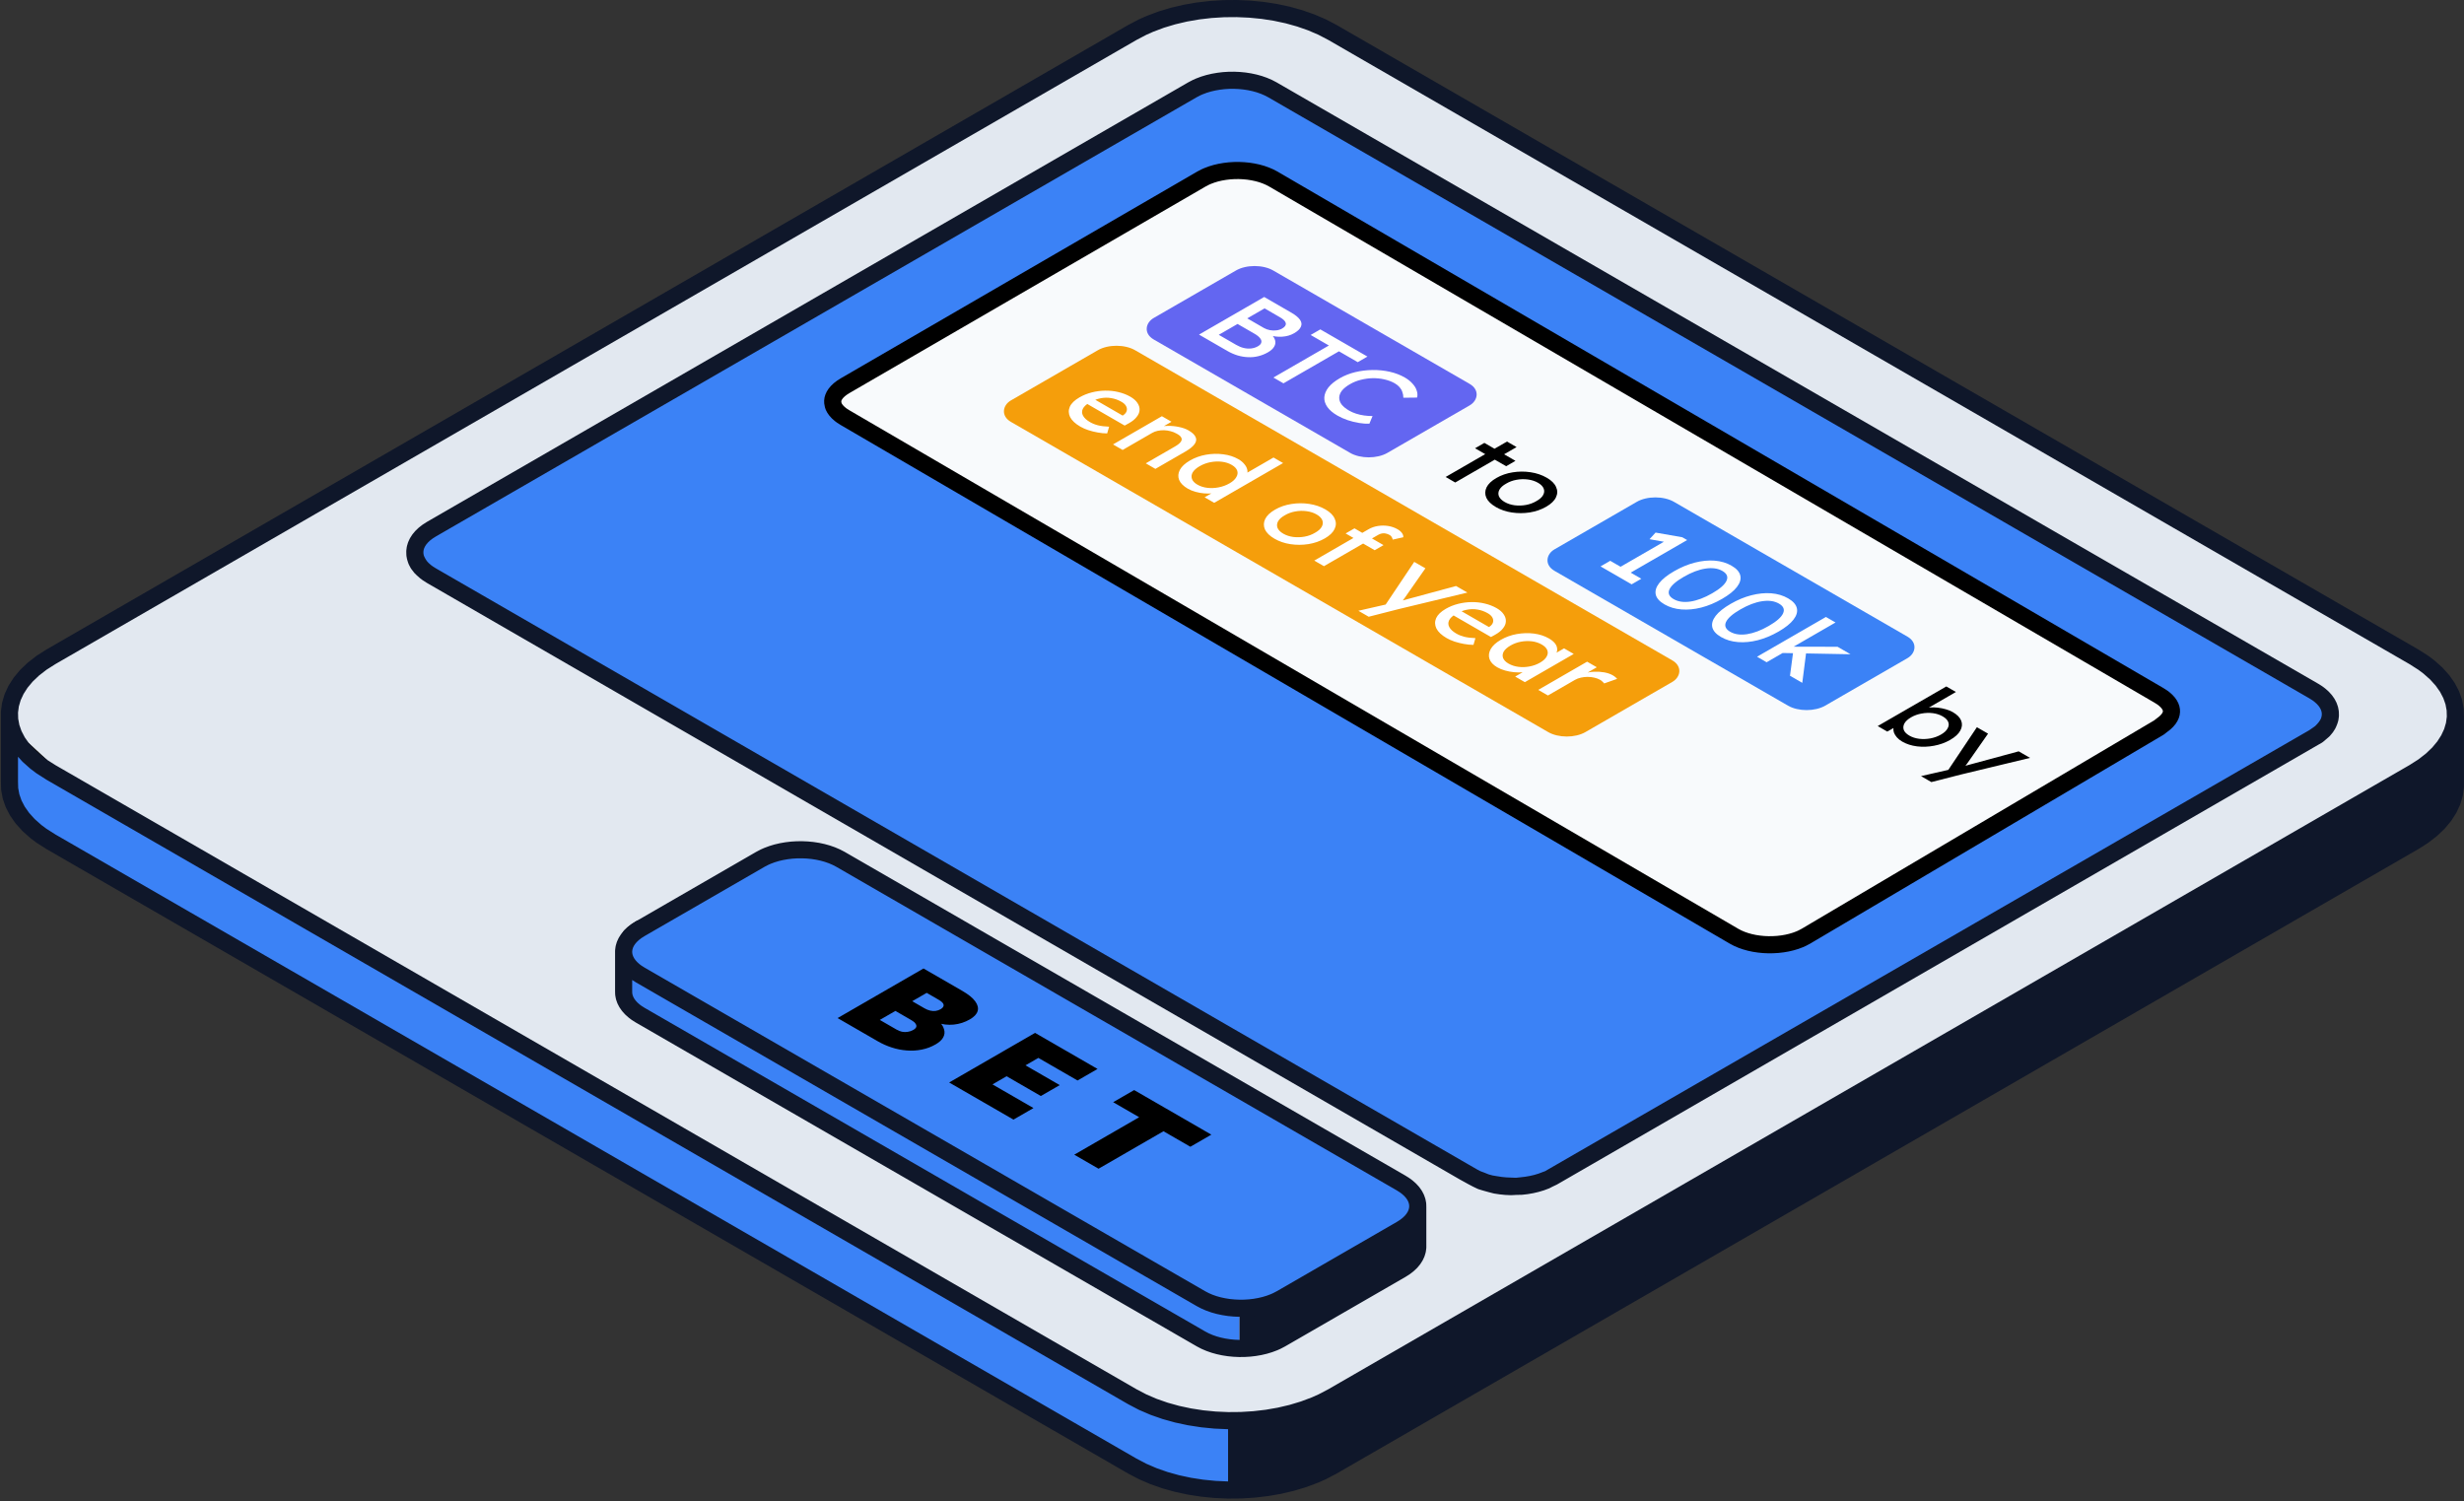
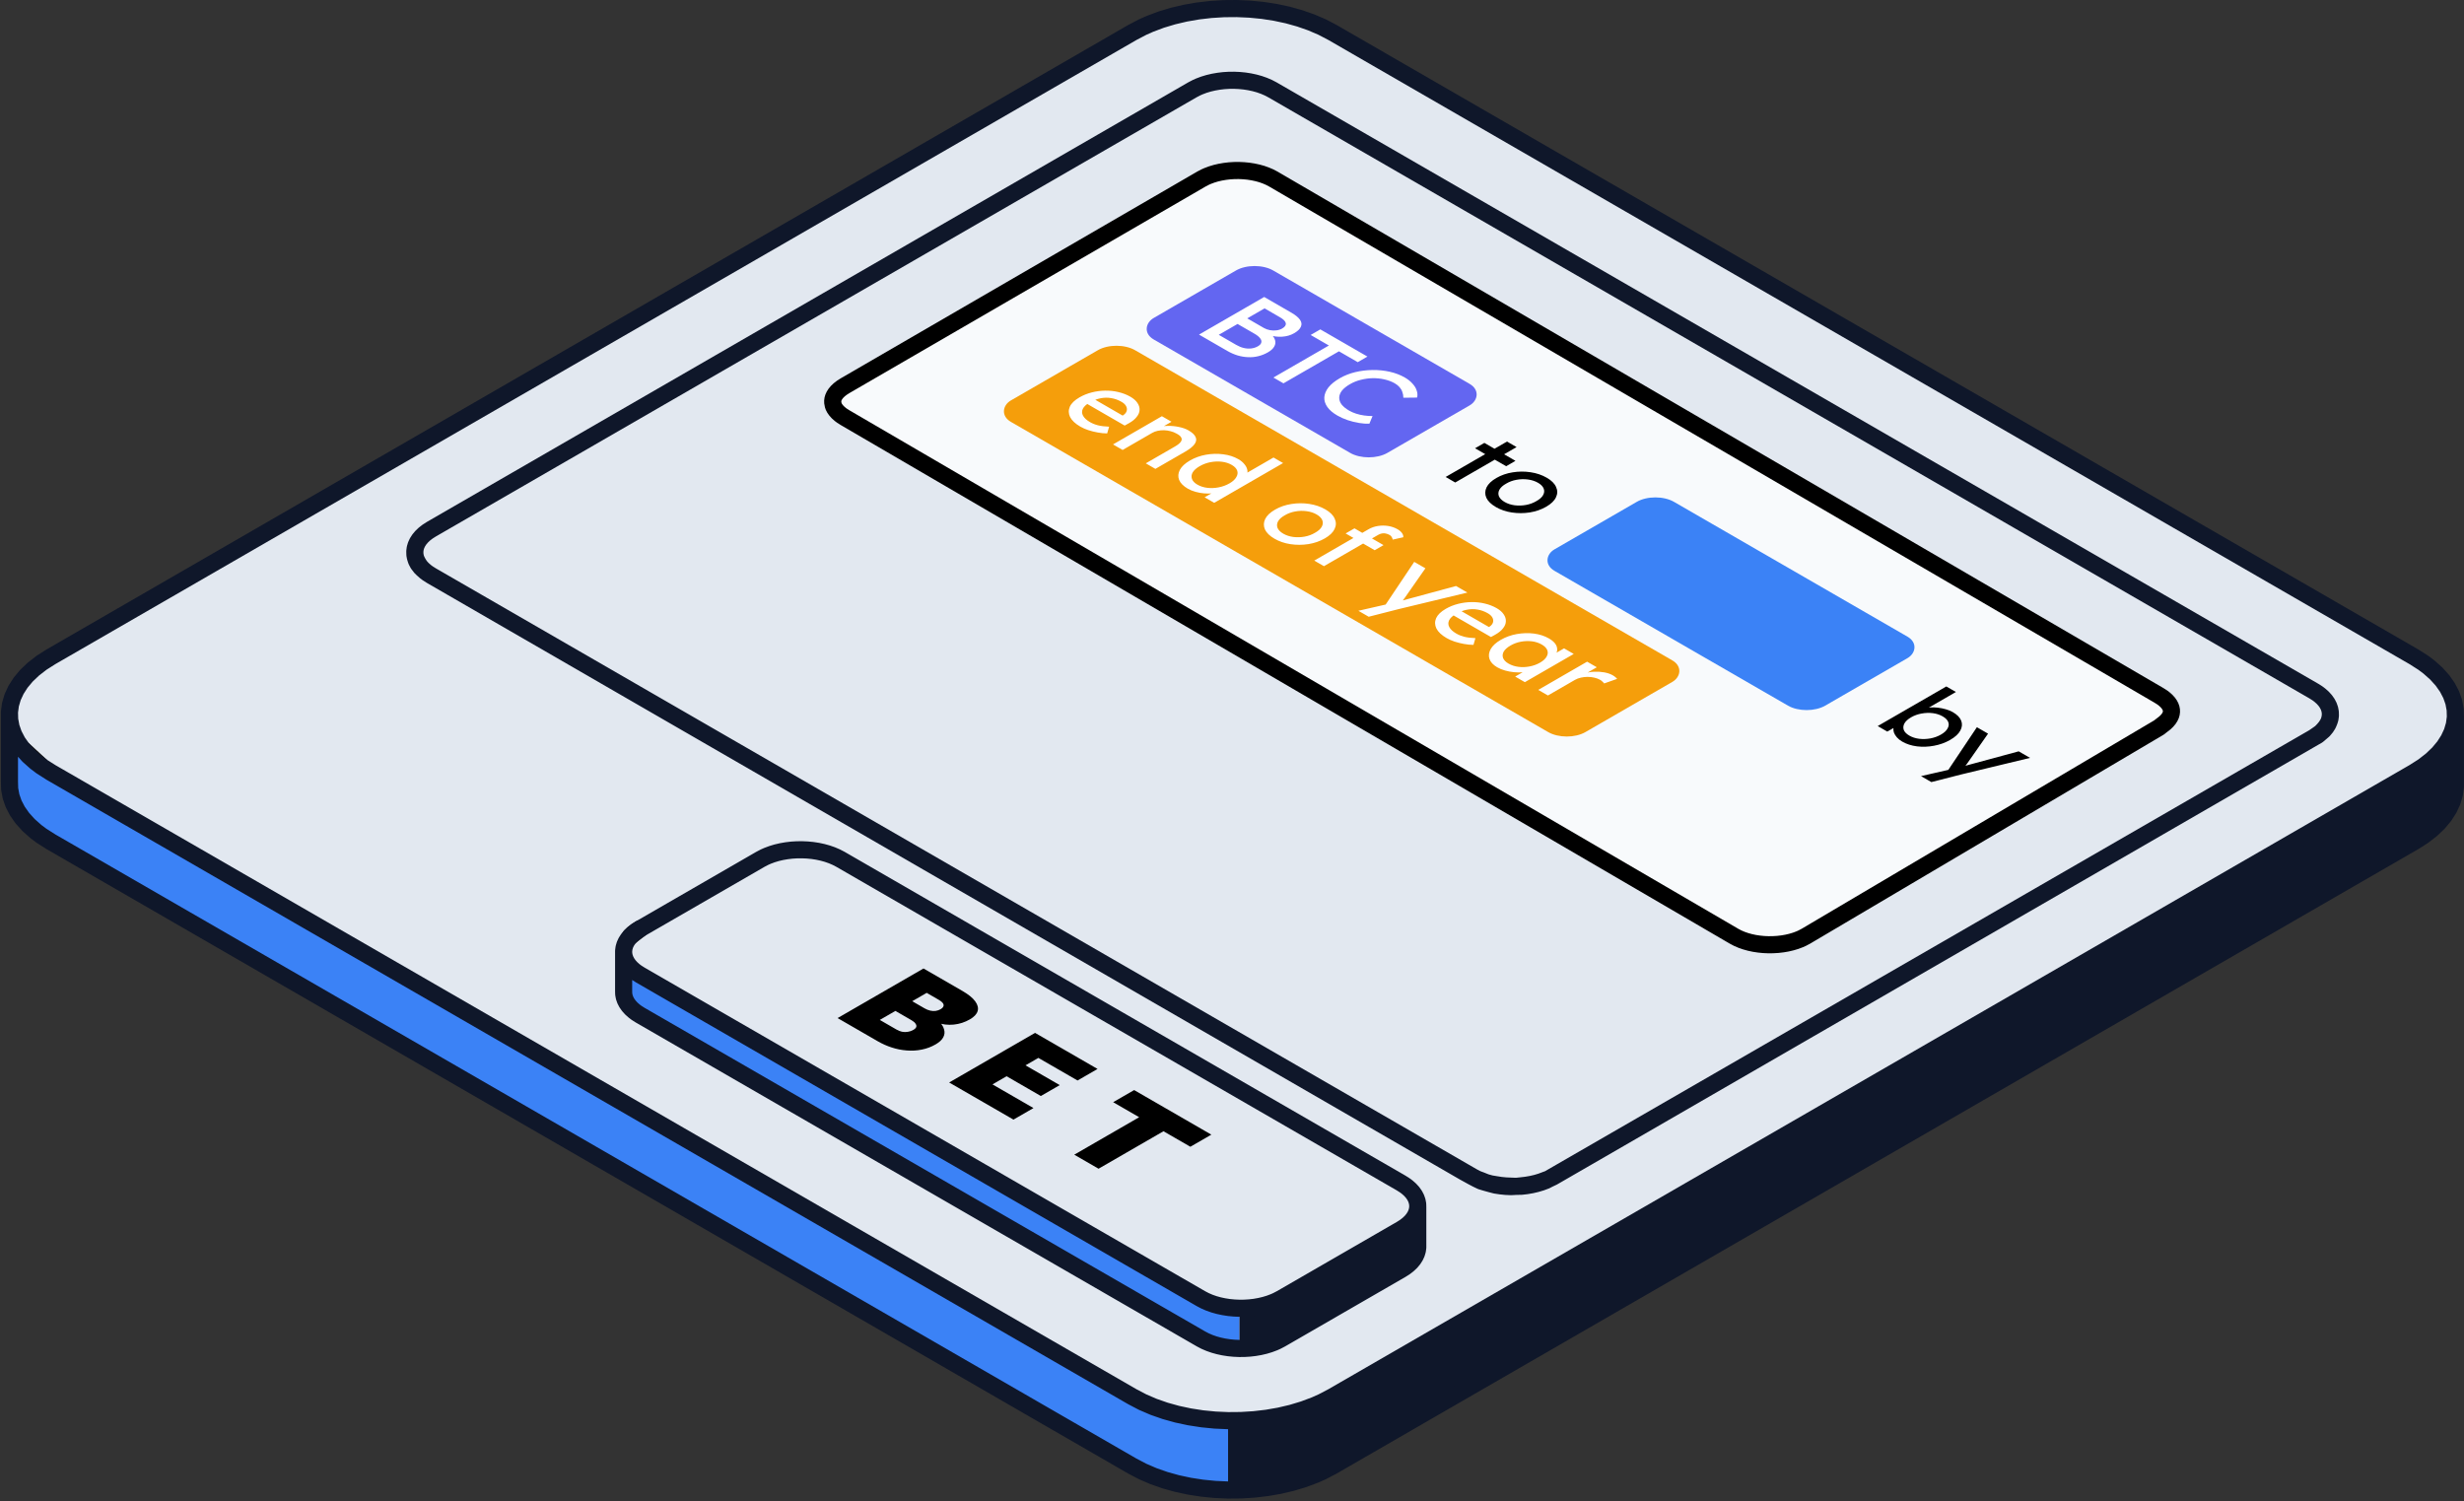
<svg xmlns="http://www.w3.org/2000/svg" width="576" height="351" viewBox="0 0 576 351" fill="none">
  <rect x="0" y="0" width="576" height="351" fill="#333333" stroke="none" />
  <path d="M570.955 159.048L569.509 157.448L567.784 155.915L566.477 154.936L564.289 153.542L311.505 7.6L309.091 6.335L306.526 5.231L303.83 4.29L301.024 3.506L298.128 2.889L295.164 2.429L292.155 2.136L289.116 2L286.069 2.026L283.037 2.215L280.035 2.565L277.094 3.077L274.228 3.751L271.456 4.584L268.801 5.582L267.106 6.335L264.692 7.6L11.909 153.542L9.718 154.936L7.806 156.419L6.174 157.975L4.822 159.594L3.75 161.267L2.957 162.976L2.444 164.716L2.211 166.471L2.258 168.23L2.584 169.981L3.19 171.71L4.076 173.412L5.242 175.066L9.718 179.178L11.909 180.572L264.692 326.515L267.106 327.78L269.671 328.884L272.367 329.826L275.173 330.607L278.069 331.226L281.03 331.683L284.042 331.979L287.082 332.114L290.129 332.087L293.16 331.899L296.158 331.549L299.103 331.037L301.969 330.365L304.741 329.53L307.396 328.534L309.091 327.78L311.505 326.515L564.289 180.572L566.477 179.178L568.39 177.694L570.021 176.139L571.373 174.52L572.446 172.847L573.241 171.138L573.753 169.398L573.987 167.643L573.938 165.884L573.614 164.133L573.007 162.404L572.119 160.705L570.955 159.048Z" fill="#E2E8F0" />
  <path d="M6.687 176.665L8.412 178.198L9.718 179.177L5.242 175.064L6.687 176.665Z" fill="#0D0C0B" stroke="#0D0C0B" stroke-width="4" />
  <path d="M564.289 180.571L311.505 326.514L309.091 327.779L307.396 328.533L304.741 329.529L301.969 330.363L299.103 331.036L296.158 331.548L293.16 331.898L290.129 332.086L287.082 332.113V348.329L290.129 348.302L293.16 348.114L296.158 347.764L299.103 347.252L301.969 346.579L304.741 345.745L307.396 344.749L309.091 343.995L311.505 342.73L564.289 196.784C564.289 196.784 564.681 196.619 566.477 195.39C573.554 190.549 573.822 184.626 573.822 184.626L573.987 170.574C573.987 170.574 571.369 176.355 566.477 179.177C565.564 179.704 564.289 180.571 564.289 180.571Z" fill="#0F172A" />
  <path d="M284.042 331.98L281.03 331.684L278.069 331.226L275.173 330.607L272.367 329.826L269.671 328.884L267.106 327.78L264.692 326.515L11.909 180.572L9.718 179.178L8.412 178.199L6.687 176.666L2.496 170.482V186.799L6.687 192.883L8.412 194.416L9.718 195.392L11.909 196.785L264.692 342.731L267.106 343.996L269.671 345.1L272.367 346.042L275.173 346.823L278.069 347.442L281.03 347.899L284.042 348.196L287.082 348.33V332.114L284.042 331.98Z" fill="#3B82F6" />
  <path d="M2.211 166.471L2.258 168.23L2.584 169.981L3.19 171.71L4.076 173.412L5.242 175.066L6.687 176.666L8.412 178.199L9.718 179.178L11.909 180.572L264.692 326.515L267.106 327.78L269.671 328.884L272.367 329.826L275.173 330.607L278.069 331.226L281.03 331.683L284.042 331.979L287.082 332.114L290.129 332.087L293.16 331.899L296.158 331.549L299.103 331.037L301.969 330.365L304.741 329.53L307.396 328.534L309.091 327.78L311.505 326.515L564.289 180.572L566.477 179.178L568.39 177.694L570.021 176.139L571.373 174.52L572.446 172.847L573.241 171.138L573.753 169.398L573.987 167.643L573.938 165.884L573.614 164.133L573.007 162.404L572.119 160.705L570.955 159.048L569.509 157.448L567.784 155.915L566.477 154.936L564.289 153.542L311.505 7.6L309.091 6.335L306.526 5.231L303.83 4.29L301.024 3.506L298.128 2.889L295.164 2.429L292.155 2.136L289.115 2L286.069 2.026L283.037 2.215L280.035 2.565L277.094 3.077L274.228 3.751L271.456 4.584L268.801 5.582L267.106 6.335L264.692 7.6L11.909 153.542L9.718 154.936L7.806 156.419L6.174 157.975L4.822 159.594L3.75 161.267L2.957 162.976L2.444 164.716L2.211 166.471ZM2.211 166.471V182.688L2.258 184.447L2.584 186.195L3.19 187.927L4.076 189.626L5.242 191.283L6.687 192.883L8.412 194.416L9.718 195.392L11.909 196.785L264.692 342.731L267.106 343.996L269.671 345.1L272.367 346.042L275.173 346.823L278.069 347.442L281.03 347.899L284.042 348.195L287.082 348.33L290.129 348.303L293.16 348.115L296.158 347.765L299.103 347.253L301.969 346.58L304.741 345.746L307.396 344.75L309.091 343.996L311.505 342.731L564.289 196.785L566.477 195.392L568.39 193.911L570.021 192.356L571.373 190.737L572.446 189.064L573.241 187.355L573.753 185.615L573.987 183.86V167.643" stroke="#0F172A" stroke-width="4" stroke-linecap="round" stroke-linejoin="round" />
  <path d="M147.369 218.885L148.021 218.26L148.785 217.669L149.663 217.111L147.369 218.885Z" fill="#0D0C0B" stroke="#0D0C0B" stroke-width="4" stroke-linecap="round" stroke-linejoin="round" />
  <path d="M329.843 285.61L329.187 286.231L328.423 286.822L327.549 287.38L299.461 303.597L298.493 304.101L296.757 304.802L295.646 305.137L294.501 305.404L293.322 305.612L292.125 305.751L290.912 305.826L289.692 305.838V315.242L290.912 315.231L292.125 315.155L293.322 315.016L294.501 314.811L295.646 314.542L296.757 314.208L297.819 313.81L298.493 313.508L299.461 313.002L327.549 296.784L328.423 296.227L329.187 295.635L329.843 295.014L331.428 292.523V282.529L329.843 285.61Z" fill="#0F172A" />
  <path d="M288.475 305.782L287.27 305.665L286.088 305.481L284.928 305.236L283.805 304.923L282.728 304.547L281.7 304.102L280.736 303.598L149.663 227.924L148.785 227.367L147.573 226.361L146.996 225.721L146.529 225.058L146.175 224.38L145.934 223.688V233.092L146.175 233.785L146.529 234.463L146.996 235.126L147.573 235.766L148.266 236.38L148.785 236.771L149.663 237.329L280.736 313.003L281.7 313.509L282.728 313.95L283.805 314.327L284.928 314.64L286.088 314.887L287.27 315.07L288.475 315.189L289.692 315.242V305.838L288.475 305.782Z" fill="#3B82F6" />
-   <path d="M331.409 281.504L331.278 280.807L331.037 280.114L330.683 279.433L330.216 278.77L329.636 278.129L328.946 277.519L328.423 277.128L327.549 276.57L196.476 200.893L195.508 200.389L194.484 199.948L193.407 199.571L192.284 199.259L191.124 199.01L189.938 198.826L188.733 198.709L187.52 198.656L186.3 198.664L185.087 198.739L183.89 198.882L182.711 199.086L181.562 199.353L180.455 199.688L179.393 200.087L178.715 200.389L177.751 200.893L149.663 217.11L147.369 218.884L146.827 219.532L146.398 220.199L146.081 220.884L145.878 221.581L145.784 222.281L145.803 222.986L145.934 223.686L146.175 224.379L146.529 225.057L146.996 225.72L147.573 226.36L148.785 227.366L149.663 227.923L280.736 303.596L281.7 304.101L282.728 304.545L283.805 304.922L284.928 305.234L286.088 305.479L287.27 305.664L288.475 305.78L289.692 305.837L290.912 305.826L292.125 305.75L293.322 305.611L294.501 305.404L295.646 305.136L296.757 304.801L298.493 304.101L299.461 303.596L327.549 287.379L328.423 286.822L329.187 286.23L329.843 285.609L330.381 284.961L330.811 284.291L331.127 283.605L331.334 282.912L331.428 282.208L331.409 281.504Z" fill="#3B82F6" />
  <path d="M145.784 222.281L145.803 222.986L145.934 223.686L146.175 224.379L146.529 225.057L146.996 225.72L147.573 226.36L148.266 226.974L148.785 227.366L149.663 227.923L280.736 303.596L281.7 304.101L282.728 304.545L283.805 304.922L284.928 305.234L286.088 305.479L287.27 305.664L288.475 305.78L289.692 305.837L290.912 305.826L292.125 305.75L293.322 305.611L294.501 305.404L295.646 305.136L296.757 304.801L297.819 304.402L298.493 304.101L299.461 303.596L327.549 287.379L328.423 286.822L329.187 286.23L329.843 285.609L330.381 284.961L330.811 284.291L331.127 283.605L331.334 282.912L331.428 282.208M145.784 222.281L145.878 221.581L146.081 220.884L146.398 220.199L146.827 219.532L147.369 218.884L148.021 218.259L148.785 217.668L149.663 217.11L177.751 200.893L178.715 200.389L179.393 200.087L180.455 199.688L181.562 199.353L182.711 199.086L183.89 198.882L185.087 198.739L186.3 198.664L187.52 198.656L188.733 198.709L189.938 198.826L191.124 199.01L192.284 199.259L193.407 199.571L194.484 199.948L195.508 200.389L196.476 200.893L327.549 276.57L328.423 277.128L328.946 277.519L329.636 278.129L330.216 278.77L330.683 279.433L331.037 280.114L331.278 280.807L331.409 281.504L331.428 282.208M145.784 222.281V231.686L145.803 232.39L145.934 233.09L146.175 233.783L146.529 234.461L146.996 235.124L147.573 235.764L148.266 236.378L148.785 236.77L149.663 237.327L280.736 313.001L281.7 313.507L282.728 313.949L283.805 314.326L284.928 314.638L286.088 314.886L287.27 315.069L288.475 315.187L289.692 315.241L290.912 315.23L292.125 315.155L293.322 315.015L294.501 314.81L295.646 314.541L296.757 314.207L297.819 313.809L298.493 313.507L299.461 313.001L327.549 296.784L328.423 296.226L329.187 295.635L329.843 295.013L330.381 294.366L330.811 293.695L331.127 293.014L331.334 292.317L331.428 291.616V282.208" stroke="#0F172A" stroke-width="4" stroke-linecap="round" stroke-linejoin="round" />
  <path d="M195.8 238.002L215.885 226.408L224.98 231.659C226.396 232.476 227.39 233.282 227.964 234.077C228.557 234.883 228.748 235.645 228.538 236.363C228.328 237.08 227.725 237.726 226.73 238.301C225.545 238.985 224.282 239.394 222.943 239.526C221.604 239.659 220.275 239.499 218.955 239.046L219.414 238.682C220.083 239.311 220.504 239.952 220.676 240.603C220.887 241.255 220.829 241.884 220.504 242.491C220.198 243.088 219.605 243.64 218.725 244.148C217.692 244.744 216.602 245.153 215.455 245.373C214.326 245.605 213.159 245.672 211.954 245.572C210.768 245.484 209.601 245.252 208.454 244.877C207.325 244.512 206.235 244.026 205.183 243.419L195.8 238.002ZM205.671 238.433L209.573 240.686C210.013 240.94 210.443 241.111 210.864 241.199C211.323 241.288 211.772 241.293 212.212 241.216C212.671 241.15 213.102 241.001 213.503 240.769C213.886 240.548 214.116 240.316 214.192 240.073C214.269 239.83 214.211 239.576 214.02 239.311C213.848 239.035 213.532 238.764 213.073 238.499L209.314 236.33L205.671 238.433ZM213.245 234.06L216.114 235.717C216.574 235.982 217.023 236.164 217.463 236.263C217.903 236.363 218.324 236.385 218.725 236.33C219.146 236.263 219.529 236.131 219.873 235.932C220.39 235.634 220.629 235.297 220.59 234.922C220.552 234.546 220.16 234.143 219.414 233.712L216.631 232.106L213.245 234.06ZM221.881 253.059L241.966 241.464L256.57 249.895L251.893 252.595L242.74 247.311L232.009 253.506L241.593 259.038L236.916 261.738L221.881 253.059ZM232.555 250.011L236.973 247.46L247.733 253.672L243.314 256.223L232.555 250.011ZM251.123 269.94L266.302 261.178L260.219 257.667L265.125 254.834L283.172 265.253L278.266 268.085L271.983 264.458L256.804 273.22L251.123 269.94Z" fill="black" />
-   <path d="M544.743 166.479L544.611 165.779L544.37 165.09L544.016 164.408L543.549 163.745L542.969 163.105L542.28 162.495L541.76 162.103L540.882 161.546L297.461 21.005L296.493 20.5L295.469 20.059L294.392 19.679L293.27 19.37L292.11 19.121L290.927 18.937L289.722 18.82L288.505 18.764L287.285 18.775L286.072 18.85L284.875 18.993L283.696 19.197L282.551 19.464L281.44 19.799L280.378 20.199L279.7 20.5L278.736 21.005L100.852 123.707L99.975 124.265L99.21 124.856L98.558 125.477L98.017 126.125L97.588 126.796L97.271 127.481L97.065 128.174L96.972 128.878L96.991 129.582L97.121 130.283V130.388L97.364 131.081L97.719 131.763L98.185 132.422L98.763 133.062L99.453 133.676L99.975 134.068L100.852 134.625L344.271 275.163L345.239 275.671L346.263 276.112L347.344 276.488L348.466 276.801L349.622 277.05L350.809 277.23L352.014 277.351L353.23 277.404L354.447 277.392L355.66 277.317L356.861 277.178L358.036 276.974L359.185 276.703L360.292 276.372L361.354 275.973L362.032 275.671L362.996 275.163L540.882 172.464L541.76 171.906V171.797L542.524 171.206L543.176 170.581L543.718 169.933L544.144 169.266L544.464 168.581L544.667 167.884L544.761 167.184L544.743 166.479Z" fill="#3B82F6" />
  <path d="M96.991 129.582L97.121 130.336L97.249 130.754L97.364 131.081L97.501 131.345L97.719 131.763L97.839 131.933L98.185 132.369L98.763 133.01L99.453 133.624L99.975 134.015L100.852 134.573L344.271 275.11L345.239 275.619L346.263 276.003L347.344 276.436L348.466 276.748L349.622 276.94L350.809 277.125L352.014 277.242L353.23 277.294L354.447 277.34L355.66 277.317L356.861 277.178L358.036 276.974L359.185 276.703L360.292 276.372L361.354 275.973L362.032 275.619L362.996 275.057L540.882 172.407L541.76 171.906L542.524 171.259L543.176 170.581L543.718 169.933L544.144 169.266L544.464 168.637L544.551 168.393L544.667 167.993L544.694 167.798L544.761 167.293V167.184L544.743 166.479L544.611 165.779L544.37 165.09L544.016 164.408L543.549 163.745L542.969 163.105L542.28 162.495L541.76 162.103L540.882 161.546L297.461 21.005L296.493 20.5L295.469 20.059L294.392 19.679L293.27 19.37L292.11 19.121L290.927 18.937L289.722 18.82L288.505 18.764L287.285 18.775L286.072 18.85L284.875 18.993L283.696 19.197L282.551 19.464L281.44 19.799L280.378 20.199L279.7 20.5L278.736 21.005L100.852 123.707L99.975 124.265L99.21 124.856L98.558 125.477L98.017 126.125L97.588 126.796L97.271 127.481L97.065 128.174L96.972 128.878L96.989 129.582L96.991 129.688L97.078 130.159L97.121 130.336L97.364 130.972L97.719 131.654L98.185 132.369L98.268 132.516L98.763 133.01L99.453 133.624L99.975 134.015L100.852 134.573L342.241 273.992L344.271 275.11L345.239 275.619L346.263 276.112L347.344 276.436L348.466 276.748L349.622 277.05L350.809 277.23L352.014 277.351L353.23 277.404L354.447 277.34L355.66 277.212L356.861 277.068L358.036 276.865L359.185 276.598L360.292 276.263L361.354 275.863L362.032 275.619L362.996 275.163L365.03 273.992L540.882 172.407L541.76 171.797L542.524 171.259L543.127 170.739L543.176 170.69L543.617 170.159L543.718 170.042L544.016 169.575L544.144 169.376L544.325 168.984L544.464 168.637L544.667 167.884L544.761 167.184" stroke="#0F172A" stroke-width="4" stroke-linecap="round" stroke-linejoin="round" />
  <path d="M194.889 95.023L194.787 94.73L194.772 94.654L194.671 94.109L194.661 93.721L194.712 93.329L194.832 92.926L195.031 92.497L195.318 92.048L195.704 91.585L196.2 91.113L196.81 90.641L197.575 90.155L280.858 41.852L281.727 41.397L282.292 41.146L283.237 40.791L284.224 40.493L285.25 40.253L286.319 40.069L287.409 39.939L288.512 39.87L289.624 39.86L290.735 39.911L291.832 40.018L292.901 40.185L293.95 40.409L294.949 40.684L295.896 41.019L296.79 41.403L297.65 41.852L504.698 162.568L505.476 163.062L505.869 163.358L506.416 163.843L506.84 164.311L507.159 164.763L507.385 165.198L507.529 165.61L507.603 166.006L507.613 166.39L507.561 166.782L507.443 167.187L507.243 167.615L506.957 168.062L506.568 168.527L506.072 169.003L505.392 169.529L504.679 170.08L422.141 218.873L421.279 219.327L420.716 219.578L419.774 219.932L418.789 220.227L417.756 220.47L416.696 220.654L415.603 220.781L414.496 220.849L413.385 220.86L412.278 220.812L411.18 220.702L410.105 220.538L409.066 220.315L408.063 220.035L407.109 219.703L406.221 219.321L405.361 218.869L197.577 97.655L196.798 97.159L196.405 96.864L195.859 96.379L195.434 95.908L195.115 95.457L194.889 95.023Z" fill="#F8FAFC" stroke="black" stroke-width="4" />
  <rect width="63.078" height="32.257" rx="5.026" transform="matrix(0.866 0.5 -0.866 0.5 293.28 60.721)" fill="#6366F1" />
  <path d="M280.29 78.221L295.525 69.426L301.88 73.095C302.852 73.656 303.526 74.213 303.904 74.766C304.281 75.318 304.346 75.859 304.099 76.386C303.882 76.914 303.359 77.417 302.532 77.894C301.705 78.371 300.77 78.644 299.725 78.711C298.695 78.786 297.665 78.652 296.635 78.309L297.07 78.057C297.607 78.535 297.94 79.029 298.071 79.54C298.216 80.042 298.151 80.532 297.875 81.01C297.614 81.496 297.128 81.944 296.417 82.354C295.692 82.773 294.93 83.079 294.132 83.271C293.363 83.464 292.565 83.539 291.738 83.498C290.925 83.464 290.106 83.326 289.279 83.083C288.466 82.832 287.661 82.476 286.863 82.015L280.29 78.221ZM284.904 78.271L288.996 80.633C289.591 80.976 290.178 81.215 290.759 81.349C291.353 81.492 291.927 81.529 292.478 81.462C293.058 81.395 293.588 81.224 294.067 80.947C294.516 80.687 294.778 80.394 294.85 80.068C294.937 79.749 294.843 79.418 294.567 79.075C294.306 78.723 293.878 78.376 293.283 78.032L289.3 75.733L284.904 78.271ZM291.564 74.426L295.438 76.663C295.873 76.914 296.344 77.086 296.852 77.178C297.375 77.278 297.882 77.295 298.376 77.228C298.883 77.169 299.333 77.027 299.725 76.801C300.378 76.424 300.661 76.009 300.574 75.557C300.487 75.105 300.037 74.644 299.224 74.175L295.612 72.09L291.564 74.426ZM297.68 88.259L310.65 80.771L306.385 78.309L308.648 77.002L319.66 83.359L317.397 84.666L313.001 82.128L300.03 89.616L297.68 88.259ZM312.629 97.141C311.57 96.529 310.786 95.859 310.278 95.131C309.77 94.402 309.538 93.648 309.582 92.869C309.64 92.082 309.966 91.307 310.561 90.545C311.171 89.791 312.048 89.083 313.195 88.421C314.283 87.793 315.48 87.32 316.785 87.002C318.12 86.683 319.484 86.516 320.877 86.499C322.27 86.483 323.612 86.621 324.903 86.914C326.194 87.207 327.362 87.655 328.407 88.258C329.147 88.685 329.749 89.167 330.213 89.703C330.707 90.239 331.033 90.788 331.193 91.349C331.381 91.91 331.403 92.442 331.258 92.945L328.059 92.982C328.059 92.496 327.979 92.048 327.819 91.638C327.689 91.227 327.471 90.85 327.167 90.507C326.876 90.172 326.506 89.875 326.057 89.615C325.346 89.205 324.54 88.899 323.641 88.698C322.77 88.497 321.864 88.4 320.92 88.409C319.992 88.426 319.063 88.551 318.135 88.786C317.221 89.012 316.372 89.351 315.589 89.803C314.762 90.281 314.13 90.788 313.695 91.324C313.289 91.86 313.078 92.4 313.064 92.945C313.049 93.489 313.231 94.021 313.608 94.54C314.014 95.059 314.609 95.545 315.393 95.998C315.871 96.274 316.408 96.508 317.003 96.701C317.598 96.894 318.222 97.036 318.875 97.128C319.528 97.22 320.188 97.266 320.855 97.266L320.115 99.05C319.39 99.084 318.577 99.025 317.678 98.875C316.793 98.732 315.9 98.51 315.001 98.209C314.13 97.907 313.34 97.551 312.629 97.141Z" fill="white" />
  <path d="M337.944 111.504L352.286 103.224L354.527 104.518L340.185 112.798L337.944 111.504ZM344.821 104.795L346.997 103.538L354.266 107.734L352.09 108.991L344.821 104.795ZM349.694 118.538C348.577 117.893 347.829 117.169 347.452 116.365C347.104 115.561 347.118 114.757 347.496 113.952C347.887 113.14 348.656 112.403 349.803 111.741C350.949 111.079 352.218 110.64 353.611 110.422C355.018 110.196 356.411 110.187 357.79 110.397C359.197 110.606 360.459 111.033 361.576 111.678C362.679 112.315 363.405 113.035 363.753 113.839C364.13 114.643 364.123 115.452 363.731 116.264C363.354 117.068 362.592 117.801 361.446 118.463C360.3 119.125 359.023 119.568 357.616 119.795C356.223 120.012 354.823 120.017 353.415 119.807C352.037 119.598 350.796 119.175 349.694 118.538ZM351.739 117.357C352.421 117.751 353.198 118.006 354.068 118.124C354.953 118.233 355.838 118.207 356.723 118.048C357.623 117.881 358.435 117.579 359.161 117.144C359.93 116.716 360.452 116.247 360.728 115.736C361.018 115.217 361.061 114.706 360.858 114.204C360.655 113.701 360.213 113.253 359.531 112.859C358.849 112.466 358.058 112.21 357.158 112.093C356.288 111.976 355.403 112.001 354.503 112.168C353.618 112.327 352.813 112.625 352.088 113.06C351.333 113.479 350.811 113.948 350.521 114.468C350.245 114.978 350.202 115.489 350.39 116C350.608 116.511 351.058 116.964 351.739 117.357Z" fill="black" />
  <rect width="73.078" height="32.257" rx="5.026" transform="matrix(0.866 0.5 -0.866 0.5 386.97 114.809)" fill="#3B82F6" />
-   <path d="M377.636 133.188L389.998 126.052L390.194 126.868L385.602 126.052L387.016 124.506L393.262 125.599L394.394 126.253L380.009 134.558L377.636 133.188ZM374.154 132.409L376.418 131.102L383.687 135.299L381.423 136.605L374.154 132.409ZM389.106 141.292C387.945 140.622 387.263 139.859 387.06 139.005C386.871 138.159 387.132 137.271 387.843 136.342C388.569 135.403 389.737 134.47 391.347 133.54C392.958 132.61 394.568 131.94 396.179 131.53C397.804 131.111 399.349 130.956 400.814 131.065C402.294 131.182 403.614 131.576 404.775 132.246C405.936 132.916 406.618 133.678 406.821 134.532C407.024 135.387 406.763 136.283 406.037 137.221C405.326 138.151 404.166 139.081 402.555 140.01C400.945 140.94 399.327 141.614 397.702 142.033C396.092 142.443 394.546 142.59 393.066 142.473C391.587 142.356 390.266 141.962 389.106 141.292ZM391.238 140.06C392.298 140.672 393.611 140.86 395.178 140.626C396.759 140.383 398.457 139.738 400.27 138.691C402.084 137.644 403.194 136.668 403.6 135.764C404.021 134.851 403.701 134.088 402.642 133.477C401.583 132.866 400.263 132.681 398.681 132.924C397.114 133.159 395.424 133.799 393.611 134.846C391.797 135.893 390.68 136.873 390.259 137.786C389.853 138.691 390.179 139.449 391.238 140.06ZM402.325 148.923C401.164 148.253 400.482 147.491 400.279 146.637C400.091 145.791 400.352 144.903 401.063 143.973C401.788 143.035 402.956 142.101 404.567 141.171C406.177 140.242 407.788 139.572 409.398 139.161C411.023 138.742 412.568 138.587 414.034 138.696C415.514 138.814 416.834 139.207 417.995 139.877C419.155 140.547 419.837 141.31 420.04 142.164C420.243 143.018 419.982 143.915 419.257 144.853C418.546 145.782 417.385 146.712 415.775 147.642C414.164 148.572 412.546 149.246 410.921 149.665C409.311 150.075 407.766 150.222 406.286 150.104C404.806 149.987 403.486 149.593 402.325 148.923ZM404.458 147.692C405.517 148.304 406.83 148.492 408.397 148.257C409.978 148.015 411.676 147.37 413.49 146.323C415.303 145.276 416.413 144.3 416.819 143.395C417.24 142.482 416.921 141.72 415.862 141.109C414.803 140.497 413.482 140.313 411.901 140.556C410.334 140.79 408.644 141.431 406.83 142.478C405.016 143.525 403.899 144.505 403.478 145.418C403.072 146.323 403.399 147.081 404.458 147.692ZM416.35 152.648L418.678 151.178L429.56 151.203L432.585 152.949L416.35 152.648ZM410.735 153.527L426.84 144.23L429.081 145.524L412.976 154.821L410.735 153.527ZM418.439 157.975L419.157 152.585L422.204 152.66L421.312 159.633L418.439 157.975Z" fill="white" />
  <path d="M444.668 173.366C444.175 173.081 443.761 172.751 443.428 172.374C443.108 172.005 442.876 171.628 442.731 171.243C442.615 170.858 442.579 170.493 442.622 170.15C442.695 169.806 442.855 169.513 443.101 169.27L443.972 169.421L441.186 171.029L438.944 169.735L454.984 160.476L457.226 161.77L449.935 165.979L449.783 165.665C450.189 165.514 450.668 165.422 451.219 165.388C451.785 165.346 452.38 165.363 453.003 165.438C453.656 165.514 454.28 165.639 454.875 165.815C455.484 165.983 456.021 166.201 456.486 166.469C457.516 167.063 458.176 167.738 458.466 168.491C458.756 169.245 458.684 170.016 458.248 170.803C457.828 171.582 457.044 172.302 455.898 172.964C454.752 173.626 453.497 174.082 452.133 174.334C450.784 174.593 449.449 174.644 448.129 174.484C446.823 174.317 445.669 173.944 444.668 173.366ZM446.344 171.972C447.011 172.357 447.773 172.604 448.629 172.713C449.5 172.813 450.377 172.784 451.262 172.625C452.162 172.457 452.989 172.156 453.743 171.72C454.483 171.293 454.991 170.824 455.267 170.313C455.572 169.802 455.63 169.3 455.441 168.806C455.252 168.311 454.817 167.867 454.135 167.474C453.453 167.08 452.684 166.829 451.828 166.72C450.972 166.611 450.094 166.64 449.195 166.808C448.31 166.967 447.497 167.26 446.757 167.687C446.003 168.123 445.481 168.6 445.19 169.12C444.915 169.631 444.864 170.137 445.038 170.64C445.227 171.134 445.662 171.578 446.344 171.972ZM449.072 181.437L456.711 179.69L454.948 180.733L462.13 170.003L464.741 171.511L459.91 178.421C459.838 178.547 459.7 178.727 459.497 178.962C459.308 179.188 459.105 179.405 458.887 179.615L458.191 179.364C458.612 179.255 459.025 179.142 459.431 179.024C459.852 178.915 460.266 178.802 460.672 178.685L471.902 175.645L474.557 177.177L458.43 181.06L451.488 182.831L449.072 181.437Z" fill="black" />
  <rect width="155.078" height="33.513" rx="5.026" transform="matrix(0.866 0.5 -0.866 0.5 260.992 79.361)" fill="#F59E0B" />
  <path d="M252.551 99.738C251.376 99.06 250.578 98.314 250.157 97.502C249.765 96.69 249.743 95.881 250.092 95.077C250.454 94.281 251.202 93.557 252.333 92.904C253.233 92.384 254.198 91.995 255.228 91.735C256.258 91.476 257.295 91.337 258.34 91.321C259.413 91.304 260.451 91.417 261.452 91.66C262.482 91.903 263.418 92.267 264.259 92.753C264.999 93.18 265.543 93.662 265.892 94.198C266.254 94.725 266.421 95.266 266.392 95.819C266.378 96.38 266.153 96.928 265.718 97.464C265.311 98 264.702 98.495 263.889 98.947L262.91 99.487L253.574 94.097L254.858 92.778L262.758 97.339L262.061 97.364L262.584 97.062C263.019 96.761 263.287 96.422 263.389 96.045C263.49 95.668 263.44 95.295 263.237 94.927C263.033 94.558 262.685 94.231 262.192 93.947C261.408 93.494 260.596 93.201 259.754 93.067C258.927 92.925 258.086 92.941 257.23 93.117C256.388 93.285 255.547 93.611 254.705 94.097C253.907 94.558 253.378 95.056 253.117 95.592C252.87 96.12 252.892 96.652 253.182 97.188C253.472 97.724 254.016 98.222 254.814 98.683C255.38 99.01 255.997 99.257 256.664 99.424C257.346 99.6 258.217 99.709 259.276 99.751L258.819 101.321C258.122 101.321 257.39 101.25 256.621 101.108C255.866 100.974 255.126 100.79 254.401 100.555C253.704 100.321 253.088 100.048 252.551 99.738ZM260.188 103.896L271.614 97.3L273.856 98.594L271.505 99.951L270.852 99.876C271.505 99.666 272.252 99.562 273.094 99.562C273.95 99.553 274.799 99.641 275.64 99.826C276.496 100.001 277.229 100.265 277.838 100.617C278.709 101.12 279.26 101.639 279.492 102.175C279.739 102.703 279.659 103.251 279.253 103.821C278.847 104.39 278.114 104.981 277.055 105.592L270.091 109.613L267.849 108.319L274.661 104.386C275.314 104.009 275.764 103.649 276.01 103.306C276.271 102.954 276.315 102.619 276.141 102.301C275.981 101.974 275.618 101.664 275.053 101.371C274.617 101.12 274.146 100.931 273.638 100.806C273.145 100.672 272.637 100.596 272.115 100.579C271.607 100.571 271.106 100.617 270.613 100.718C270.149 100.818 269.728 100.977 269.351 101.195L262.43 105.19L261.32 104.55C261.131 104.441 260.943 104.332 260.754 104.223C260.566 104.114 260.377 104.005 260.188 103.896ZM277.68 114.246C276.635 113.642 275.953 112.956 275.634 112.185C275.344 111.414 275.402 110.635 275.808 109.848C276.229 109.052 277.013 108.324 278.159 107.662C279.305 107 280.553 106.548 281.902 106.305C283.28 106.062 284.63 106.029 285.95 106.205C287.285 106.372 288.467 106.753 289.497 107.348C290.063 107.675 290.513 108.043 290.847 108.454C291.209 108.864 291.442 109.283 291.543 109.71C291.659 110.129 291.645 110.514 291.5 110.866C291.384 111.218 291.137 111.502 290.76 111.72L290.063 111.368L297.702 106.958L299.944 108.253L283.839 117.55L281.597 116.256L284.318 114.685L284.753 114.937C284.405 115.138 283.941 115.272 283.36 115.339C282.794 115.397 282.17 115.397 281.489 115.339C280.821 115.288 280.147 115.167 279.465 114.974C278.797 114.79 278.202 114.547 277.68 114.246ZM279.922 113.303C280.604 113.697 281.38 113.944 282.25 114.044C283.121 114.145 283.999 114.107 284.884 113.931C285.798 113.756 286.639 113.446 287.408 113.002C288.177 112.558 288.707 112.076 288.997 111.557C289.316 111.038 289.389 110.527 289.215 110.024C289.04 109.521 288.612 109.073 287.93 108.68C287.249 108.286 286.472 108.039 285.602 107.938C284.731 107.838 283.839 107.876 282.925 108.052C282.04 108.227 281.213 108.537 280.444 108.981C279.675 109.425 279.131 109.907 278.812 110.426C278.522 110.945 278.463 111.456 278.638 111.959C278.812 112.461 279.24 112.91 279.922 113.303ZM297.943 125.943C296.826 125.298 296.079 124.574 295.701 123.77C295.353 122.966 295.368 122.162 295.745 121.357C296.137 120.545 296.906 119.808 298.052 119.146C299.198 118.485 300.467 118.045 301.86 117.827C303.268 117.601 304.66 117.592 306.039 117.802C307.446 118.011 308.708 118.438 309.826 119.083C310.928 119.72 311.654 120.44 312.002 121.244C312.379 122.048 312.372 122.857 311.98 123.669C311.603 124.473 310.841 125.206 309.695 125.868C308.549 126.53 307.272 126.974 305.865 127.2C304.472 127.417 303.072 127.422 301.664 127.212C300.286 127.003 299.046 126.58 297.943 125.943ZM299.989 124.762C300.671 125.156 301.447 125.411 302.317 125.529C303.202 125.638 304.087 125.612 304.972 125.453C305.872 125.286 306.684 124.984 307.41 124.549C308.179 124.122 308.701 123.652 308.977 123.142C309.267 122.622 309.311 122.111 309.107 121.609C308.904 121.106 308.462 120.658 307.78 120.264C307.098 119.871 306.307 119.615 305.408 119.498C304.537 119.381 303.652 119.406 302.753 119.573C301.868 119.733 301.062 120.03 300.337 120.465C299.582 120.884 299.06 121.353 298.77 121.873C298.494 122.384 298.451 122.894 298.639 123.405C298.857 123.916 299.307 124.369 299.989 124.762ZM307.229 131.053L319.939 123.716C320.592 123.339 321.317 123.088 322.115 122.962C322.913 122.836 323.711 122.836 324.509 122.962C325.307 123.088 326.04 123.343 326.707 123.728C327.172 123.996 327.52 124.298 327.752 124.633C327.984 124.968 328.078 125.29 328.035 125.6L325.554 126.153C325.539 125.944 325.467 125.743 325.336 125.55C325.235 125.357 325.082 125.202 324.879 125.085C324.575 124.909 324.263 124.788 323.943 124.721C323.653 124.654 323.356 124.65 323.051 124.708C322.761 124.759 322.478 124.863 322.202 125.022L309.493 132.36L308.361 131.706C308.172 131.598 307.984 131.489 307.795 131.38C307.607 131.271 307.418 131.162 307.229 131.053ZM314.564 124.708L316.631 123.515L323.421 127.435L321.354 128.628L314.564 124.708ZM317.542 142.786L325.181 141.04L323.418 142.082L330.6 131.353L333.211 132.86L328.38 139.771C328.307 139.896 328.17 140.076 327.966 140.311C327.778 140.537 327.575 140.755 327.357 140.964L326.661 140.713C327.081 140.604 327.495 140.491 327.901 140.374C328.322 140.265 328.735 140.152 329.142 140.034L340.371 136.994L343.027 138.527L326.9 142.409L319.958 144.18L317.542 142.786ZM338.18 149.172C337.004 148.494 336.206 147.748 335.786 146.936C335.394 146.123 335.372 145.315 335.72 144.511C336.083 143.715 336.83 142.991 337.962 142.337C338.862 141.818 339.826 141.428 340.857 141.169C341.887 140.909 342.924 140.771 343.969 140.754C345.042 140.737 346.08 140.85 347.081 141.093C348.111 141.336 349.047 141.701 349.888 142.186C350.628 142.614 351.172 143.095 351.521 143.631C351.883 144.159 352.05 144.699 352.021 145.252C352.007 145.813 351.782 146.362 351.346 146.898C350.94 147.434 350.331 147.928 349.518 148.38L348.539 148.921L339.203 143.531L340.487 142.212L348.387 146.772L347.69 146.797L348.213 146.496C348.648 146.194 348.916 145.855 349.018 145.478C349.119 145.101 349.069 144.729 348.865 144.36C348.662 143.991 348.314 143.665 347.821 143.38C347.037 142.928 346.225 142.635 345.383 142.501C344.556 142.358 343.715 142.375 342.859 142.551C342.017 142.718 341.176 143.045 340.334 143.531C339.536 143.991 339.007 144.49 338.746 145.026C338.499 145.554 338.521 146.085 338.811 146.622C339.101 147.158 339.645 147.656 340.443 148.117C341.009 148.443 341.626 148.69 342.293 148.858C342.975 149.034 343.845 149.143 344.905 149.185L344.447 150.755C343.751 150.755 343.018 150.684 342.249 150.541C341.495 150.407 340.755 150.223 340.03 149.989C339.333 149.754 338.716 149.482 338.18 149.172ZM349.996 155.993C349.053 155.449 348.451 154.8 348.189 154.046C347.943 153.301 348.037 152.534 348.472 151.747C348.908 150.959 349.691 150.239 350.823 149.586C351.969 148.924 353.217 148.472 354.566 148.229C355.944 147.986 357.286 147.948 358.592 148.116C359.912 148.292 361.073 148.669 362.074 149.247C362.669 149.59 363.126 149.954 363.445 150.34C363.765 150.725 363.946 151.114 363.989 151.508C364.062 151.902 364.011 152.283 363.837 152.651C363.678 153.028 363.395 153.368 362.988 153.669L362.662 153.28L365.622 151.571L367.885 152.878L356.459 159.474L354.196 158.167L356.916 156.596L357.591 156.81C357.112 156.986 356.546 157.103 355.894 157.162C355.27 157.22 354.602 157.212 353.891 157.137C353.195 157.07 352.506 156.94 351.824 156.747C351.156 156.563 350.547 156.312 349.996 155.993ZM352.651 155.139C353.333 155.533 354.102 155.784 354.958 155.893C355.814 156.002 356.677 155.972 357.548 155.805C358.447 155.637 359.274 155.336 360.029 154.9C360.769 154.473 361.276 154.004 361.552 153.493C361.842 152.991 361.893 152.492 361.704 151.998C361.516 151.504 361.08 151.06 360.399 150.666C359.731 150.281 358.969 150.034 358.113 149.925C357.272 149.825 356.409 149.854 355.524 150.013C354.653 150.18 353.848 150.478 353.108 150.905C352.353 151.341 351.824 151.814 351.519 152.325C351.243 152.836 351.193 153.334 351.367 153.82C351.555 154.314 351.983 154.754 352.651 155.139ZM359.589 161.28L371.015 154.684L373.278 155.991L369.687 158.064L370.34 157.436C371.051 157.21 371.82 157.076 372.647 157.034C373.489 157 374.287 157.051 375.041 157.185C375.81 157.327 376.463 157.553 377 157.863C377.246 158.005 377.457 158.152 377.631 158.303C377.82 158.462 377.95 158.596 378.023 158.705L374.998 159.773C374.896 159.63 374.758 159.484 374.584 159.333C374.439 159.182 374.265 159.048 374.062 158.931C373.67 158.705 373.213 158.533 372.691 158.416C372.197 158.299 371.675 158.24 371.124 158.24C370.601 158.24 370.079 158.299 369.557 158.416C369.049 158.525 368.585 158.701 368.164 158.944L361.853 162.587L359.589 161.28Z" fill="white" />
</svg>